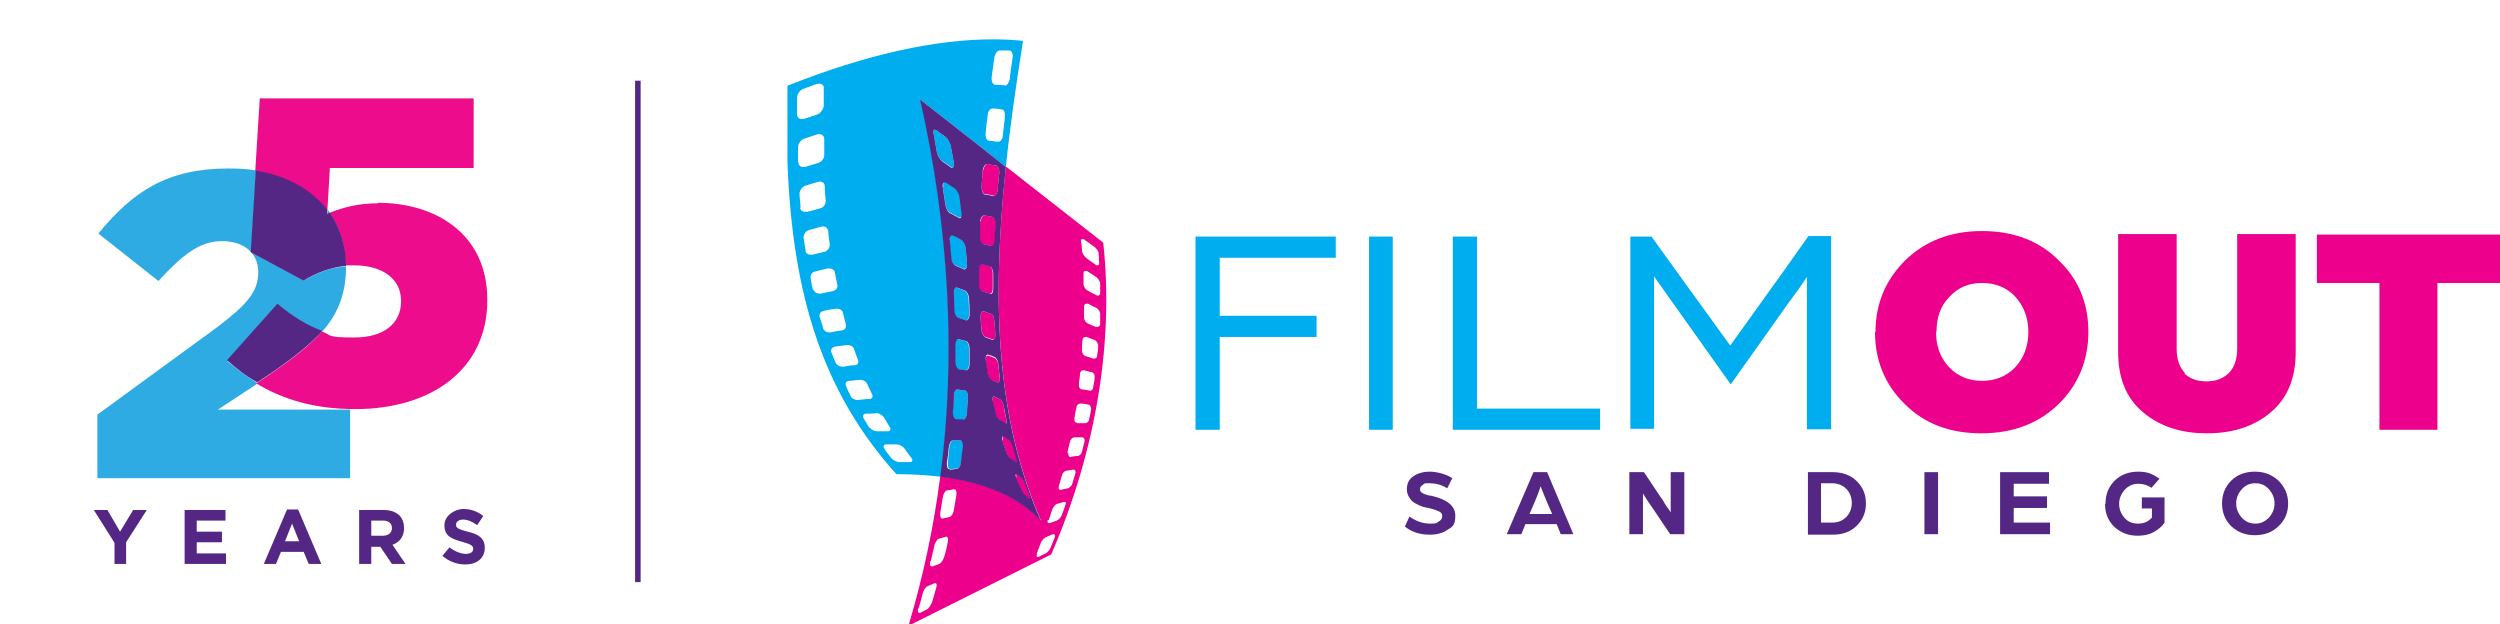
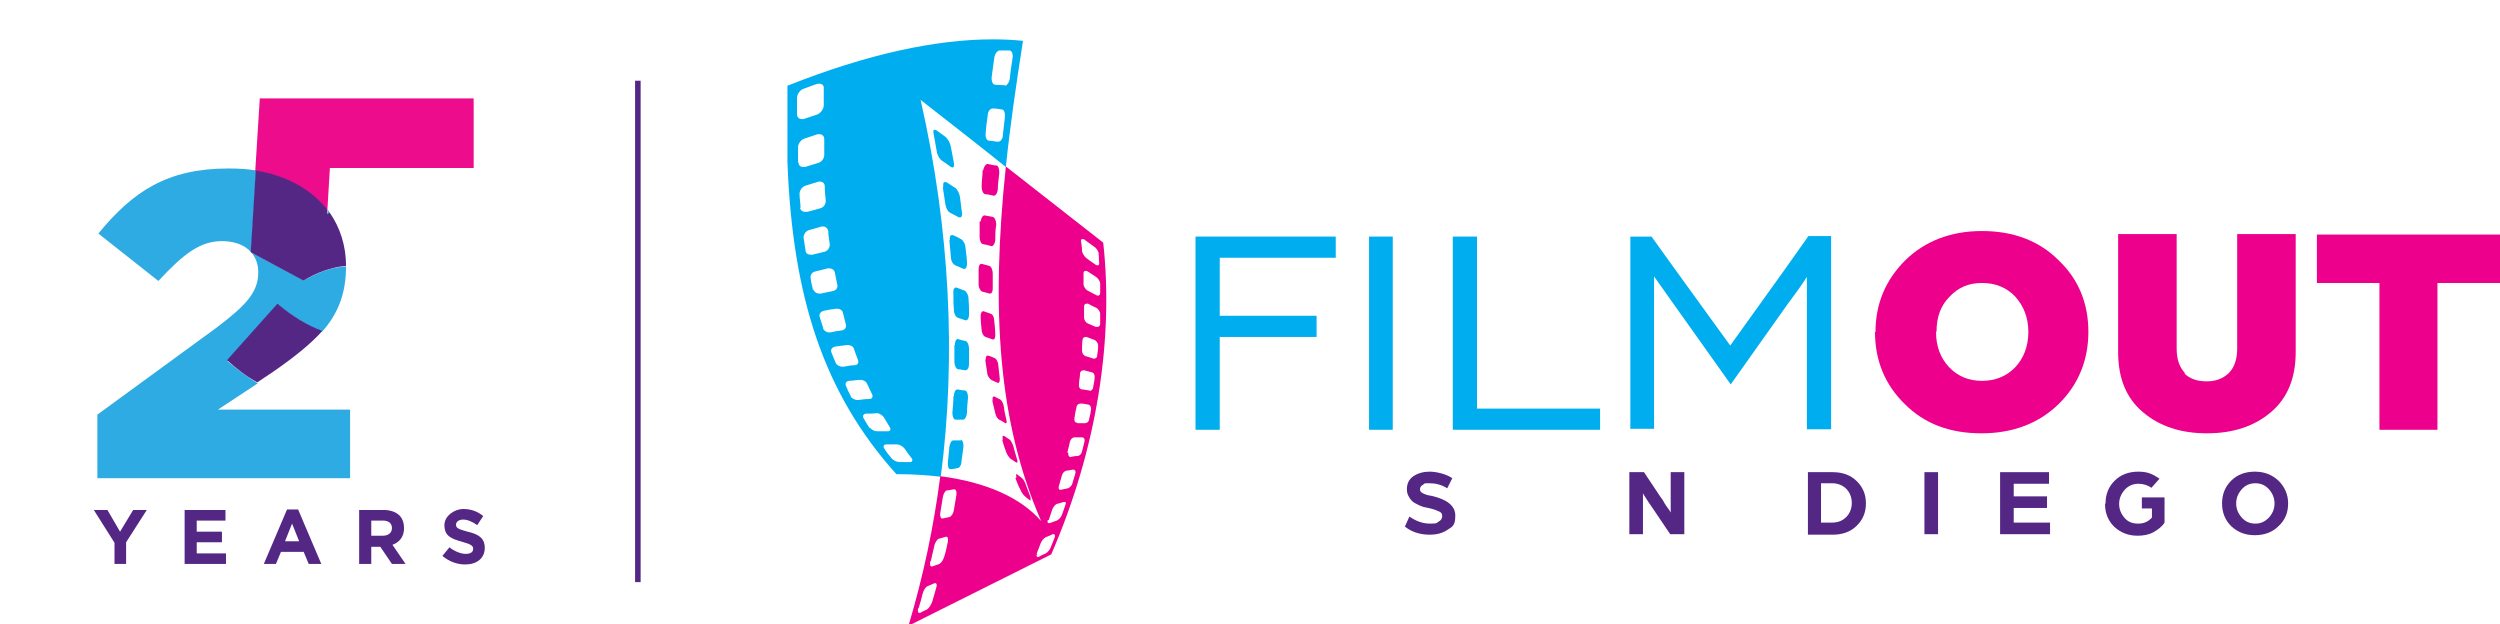
<svg xmlns="http://www.w3.org/2000/svg" id="Layer_1" viewBox="0 0 495.6 123.7">
  <defs>
    <style>      .st0 {        fill: #2dabe2;      }      .st1 {        fill: #00aeef;      }      .st2 {        fill: none;      }      .st3 {        fill: #ec008c;      }      .st4 {        fill: #ec0c8c;      }      .st5 {        fill: #542785;      }      .st6 {        clip-path: url(#clippath);      }    </style>
    <clipPath id="clippath">
      <polyline class="st2" points="114.8 113.8 .6 113.8 .6 .6 114.8 .6 114.8 113.8" />
    </clipPath>
  </defs>
  <polygon class="st1" points="237 85.2 237 46.9 264.8 46.9 264.8 51.1 241.8 51.1 241.8 62.6 261 62.6 261 66.8 241.8 66.8 241.8 85.2 237 85.2 237 85.2" />
  <polygon class="st1" points="271.4 46.9 276.1 46.9 276.1 85.2 271.4 85.2 271.4 46.9 271.4 46.9" />
  <polygon class="st1" points="288 85.2 288 46.9 292.8 46.9 292.8 81 317.2 81 317.2 85.2 288 85.2 288 85.2" />
  <path class="st1" d="M323.2,85.2v-38.3h4.2l4.6,6.4,11,15.2,10.9-15.2,4.6-6.5h4.5v38.3h-4.8v-30.2c-1.1,1.7-2.4,3.5-3.9,5.5l-11.2,15.8-11.3-15.9-3.9-5.5v30.2h-4.8Z" />
  <path class="st3" d="M383.8,65.8c0,2.9.9,5.2,2.6,7,1.7,1.8,3.9,2.7,6.5,2.7s4.9-.9,6.6-2.7c1.7-1.8,2.6-4.2,2.6-7s-.9-5.1-2.6-7c-1.7-1.8-3.9-2.7-6.6-2.7s-4.7.9-6.4,2.7c-1.8,1.8-2.6,4.1-2.6,6.9M371.8,65.8c0-5.6,2-10.3,5.9-14.2,3.9-3.8,9-5.8,15.2-5.8s11.3,1.9,15.2,5.8c4,3.8,5.9,8.6,5.9,14.2s-2,10.5-5.9,14.3c-3.9,3.8-9,5.8-15.3,5.8s-11.3-1.9-15.2-5.8c-3.9-3.8-5.9-8.6-5.9-14.3" />
  <path class="st3" d="M433,74c1.1,1.1,2.6,1.6,4.4,1.6s3.2-.5,4.4-1.6c1.1-1.1,1.7-2.7,1.7-4.9v-22.7h11.6v23.4c0,5.1-1.6,9.1-4.9,11.9-3.3,2.8-7.5,4.2-12.7,4.2s-9.4-1.4-12.7-4.2c-3.3-2.8-4.9-6.7-4.9-11.9v-23.4h11.6v22.7c0,2.2.6,3.8,1.7,4.9" />
  <polygon class="st3" points="471.7 85.2 471.7 56.1 459.3 56.1 459.3 46.5 495.6 46.5 495.6 56.1 483.2 56.1 483.2 85.2 471.7 85.2 471.7 85.2" />
  <path class="st5" d="M278.5,104.4l.9-2c1.3.9,2.6,1.4,4.1,1.4s1.2-.1,1.7-.4c.5-.3.7-.6.7-1.1s-.2-.7-.6-.9c-.4-.2-1-.4-1.7-.6-.5-.1-1-.2-1.4-.3-.4-.1-.8-.3-1.2-.5-.4-.2-.8-.4-1.1-.7-.3-.3-.5-.6-.7-1-.2-.4-.3-.8-.3-1.3,0-1.1.4-2,1.3-2.6.9-.6,2-.9,3.2-.9s3.2.4,4.5,1.3l-1,2c-1.1-.7-2.3-1-3.5-1s-.9,0-1.3.3c-.4.2-.6.5-.6.9s.2.6.6.8c.4.2.9.4,1.7.5,3.1.7,4.7,2,4.7,3.9s-.5,2.2-1.5,2.8c-1,.7-2.2,1-3.6,1-2,0-3.7-.6-5-1.7" />
-   <path class="st5" d="M303.2,101.9h4.5l-1-2.3-1.3-3.2c-.4,1.3-.8,2.3-1.2,3.2l-1,2.3h0ZM298.7,105.9l5.3-12.3h2.7l5.2,12.3h-2.5l-.8-2h-6.2l-.8,2h-2.7Z" />
  <path class="st5" d="M323,105.9v-12.3h2.9l3.2,4.8c.3.4.6.8.9,1.4.3.5.6.9.9,1.3l.3.5v-8h2.7v12.3h-2.8l-3.1-4.6c-.3-.5-.7-1-1.1-1.6-.4-.6-.7-1.1-.9-1.4l-.3-.5v8.1h-2.7Z" />
  <path class="st5" d="M361,103.6h2.2c1.2,0,2.1-.4,2.8-1.1.7-.7,1.1-1.7,1.1-2.8s-.4-2.1-1.1-2.8c-.7-.7-1.7-1.1-2.8-1.1h-2.2v7.7h0ZM358.4,105.9v-12.3h4.9c2,0,3.6.6,4.8,1.8,1.2,1.2,1.8,2.6,1.8,4.4s-.6,3.2-1.8,4.4c-1.2,1.2-2.8,1.8-4.8,1.8h-4.9Z" />
  <polygon class="st5" points="381.5 93.6 384.2 93.6 384.2 105.9 381.5 105.9 381.5 93.6 381.5 93.6" />
  <polygon class="st5" points="396.5 105.9 396.5 93.6 406.2 93.6 406.2 95.9 399.2 95.9 399.2 98.4 405.8 98.4 405.8 100.7 399.2 100.7 399.2 103.6 406.4 103.6 406.4 105.9 396.5 105.9 396.5 105.9" />
  <path class="st5" d="M417.4,99.8c0-1.8.6-3.3,1.8-4.5,1.2-1.2,2.8-1.8,4.7-1.8s2.9.5,4.2,1.4l-1.6,1.8c-.7-.5-1.6-.8-2.6-.8s-2,.4-2.7,1.2c-.7.8-1.1,1.7-1.1,2.8s.4,2,1.1,2.8c.7.8,1.6,1.1,2.7,1.1s2-.4,2.7-1.2v-1.8h-2v-2.2h4.5v5c-.5.8-1.3,1.4-2.2,1.9-.9.5-2,.7-3.1.7-1.9,0-3.4-.6-4.7-1.8-1.2-1.2-1.8-2.7-1.8-4.5" />
  <path class="st5" d="M443.3,99.8c0,1.1.4,2,1.1,2.8.7.8,1.6,1.2,2.7,1.2s1.9-.4,2.7-1.2c.7-.8,1.1-1.7,1.1-2.8s-.4-2-1.1-2.8c-.7-.8-1.6-1.2-2.7-1.2s-2,.4-2.7,1.2c-.7.8-1.1,1.7-1.1,2.8M440.5,99.8c0-1.8.6-3.3,1.8-4.5,1.2-1.2,2.8-1.8,4.7-1.8s3.4.6,4.7,1.8c1.2,1.2,1.9,2.7,1.9,4.5s-.6,3.3-1.9,4.5c-1.2,1.2-2.8,1.8-4.7,1.8s-3.4-.6-4.7-1.8c-1.2-1.2-1.8-2.7-1.8-4.5" />
  <path class="st1" d="M190.5,87.3c-.5,0-1,0-1.5,0-.4,0-.7.6-.8,1.3-.1,1.1-.2,2.1-.3,3.2,0,.7.1,1.2.5,1.2h0c.5,0,1-.1,1.4-.2.4,0,.8-.6.8-1.3.1-1,.3-2,.4-3,0-.7-.2-1.3-.5-1.3h0ZM189,78.6c0,1.1-.1,2.1-.2,3.2,0,.7.2,1.3.6,1.4.5,0,1,0,1.5,0h0c.4,0,.7-.6.8-1.3,0-1,.1-2.1.2-3.1,0-.7-.2-1.3-.6-1.4-.5,0-1-.1-1.5-.2h0c-.4,0-.7.6-.7,1.3M189.2,68.4c0,1.1,0,2.2,0,3.3,0,.7.3,1.4.7,1.5.5,0,1,.2,1.5.2h0c.4,0,.7-.5.7-1.2,0-1,0-2.1,0-3.1,0-.7-.3-1.4-.7-1.5-.5-.1-1-.2-1.5-.4h0c-.4,0-.6.5-.6,1.2M189,58.1c0,1.1,0,2.2.1,3.3,0,.8.4,1.5.8,1.6.5.2,1,.3,1.5.5h.1c.3,0,.6-.4.6-1.1,0-1.1,0-2.1-.1-3.2,0-.7-.4-1.4-.8-1.6-.5-.2-1.1-.4-1.6-.6h-.1c-.3,0-.6.4-.5,1.1M188.2,47.6c.1,1.1.2,2.2.3,3.3,0,.8.4,1.5.9,1.7.5.2,1.1.5,1.6.7h.2c.3,0,.5-.4.5-1,0-1.1-.2-2.1-.3-3.2,0-.7-.5-1.5-.9-1.7-.5-.3-1.1-.6-1.6-.8h-.2c-.3,0-.5.4-.4,1M186.9,37.1c.2,1.1.3,2.2.5,3.3.1.8.5,1.6,1,1.8.6.3,1.1.6,1.7.9h.2c.3,0,.5-.3.4-.9-.1-1.1-.3-2.1-.4-3.2-.1-.7-.6-1.6-1-1.8-.6-.4-1.1-.7-1.7-1.1,0,0-.2,0-.3,0-.3,0-.4.4-.3,1M185.1,26.6c.2,1.1.4,2.2.6,3.4.1.8.6,1.6,1.1,1.9.6.4,1.2.8,1.7,1.2.1,0,.2.1.3.1.3,0,.4-.3.3-.9-.2-1.1-.4-2.1-.6-3.2-.1-.7-.6-1.6-1.1-2-.6-.4-1.2-.9-1.8-1.3-.1,0-.2-.1-.3-.1-.2,0-.4.3-.2.9M178.3,91.6c-.5,0-1.2-.3-1.6-.8-.5-.6-1-1.2-1.4-1.9-.3-.4-.1-.8.4-.8.6,0,1.2,0,1.8,0h.3c.5,0,1.2.4,1.5.8.4.6.9,1.3,1.4,1.9.3.4.2.8-.3.8h0c-.7,0-1.3,0-2,0M172.4,84.9c-.4-.6-.8-1.3-1.2-2-.3-.4,0-.9.5-.9.7,0,1.4,0,2.1-.1h0c.5,0,1.1.4,1.4.8.4.7.8,1.3,1.2,2,.3.5,0,.8-.4.8-.7,0-1.4,0-2.1,0h0c-.5,0-1.2-.3-1.5-.8M168.7,78.6c-.4-.7-.7-1.4-1-2.1-.2-.5,0-.9.6-1,.7,0,1.5-.2,2.2-.2h.1c.5,0,1.1.3,1.3.8.3.7.7,1.4,1,2.1.2.5,0,.9-.6.9-.7,0-1.4.1-2.2.2h-.1c-.5,0-1.1-.3-1.4-.7M165.7,72c-.3-.7-.6-1.4-.9-2.2-.2-.5.2-1,.8-1.1.8-.1,1.5-.2,2.3-.3h.2c.5,0,1.1.3,1.2.8.3.8.5,1.5.8,2.2.2.5-.1,1-.7,1-.7,0-1.5.2-2.2.3h-.2c-.5,0-1.1-.3-1.3-.7M163.2,65.1c-.2-.8-.5-1.5-.7-2.3-.2-.5.2-1.1.9-1.2.8-.2,1.6-.3,2.4-.4h.2c.5,0,1,.3,1.1.8.2.8.4,1.6.6,2.4.1.5-.2,1-.8,1.1-.8.1-1.5.2-2.3.4h-.2c-.5,0-1-.3-1.2-.7M161.2,57.6c-.2-.8-.4-1.6-.5-2.5-.1-.6.3-1.2,1-1.3.8-.2,1.6-.4,2.4-.6h.3c.5,0,1,.3,1.1.8.2.9.3,1.7.5,2.5.1.6-.3,1.1-.9,1.2-.8.2-1.6.3-2.4.5,0,0-.2,0-.3,0-.5,0-1-.3-1.1-.8M159.7,49.7c-.1-.9-.3-1.7-.4-2.6,0-.6.4-1.3,1.1-1.5.9-.2,1.7-.5,2.5-.7.1,0,.2,0,.3,0,.5,0,.9.4,1,.9,0,.9.2,1.8.3,2.7,0,.6-.4,1.2-1,1.4-.8.2-1.6.4-2.5.6-.1,0-.2,0-.3,0-.5,0-1-.3-1-.8M158.7,41.2c0-.9-.2-1.9-.2-2.8,0-.6.5-1.4,1.2-1.6.9-.3,1.7-.5,2.6-.8.1,0,.2,0,.3,0,.5,0,.9.4.9.9,0,1,.1,1.9.2,2.9,0,.7-.4,1.3-1.1,1.5-.8.2-1.7.5-2.6.7-.1,0-.2,0-.4,0-.5,0-.9-.3-1-.8M158.2,32.2c0-1,0-2,0-3,0-.7.6-1.5,1.2-1.7.9-.3,1.8-.6,2.7-.9.1,0,.2,0,.4,0,.5,0,.9.4.9,1,0,1,0,2.1,0,3.1,0,.7-.5,1.4-1.2,1.6-.9.3-1.7.5-2.6.8-.1,0-.3,0-.4,0-.5,0-.9-.3-.9-.9M197.9,28.1c-.6,0-1.2-.2-1.8-.2-.5,0-.8-.7-.7-1.5.1-1.2.2-2.3.4-3.5,0-.8.5-1.4,1-1.4h0c.6,0,1.2.1,1.8.2.5,0,.7.8.6,1.6-.1,1.2-.3,2.4-.4,3.5,0,.8-.5,1.3-.9,1.3h0M158,22.6c0-1.1,0-2.1,0-3.2,0-.7.6-1.6,1.3-1.8.9-.3,1.8-.7,2.8-1,.1,0,.3,0,.4,0,.5,0,.9.4.8,1,0,1.1,0,2.2,0,3.3,0,.7-.6,1.5-1.3,1.8-.9.3-1.8.6-2.7.9-.1,0-.3,0-.4,0-.5,0-.9-.4-.9-.9M199.2,16.9c-.6,0-1.2-.1-1.9-.1-.5,0-.8-.7-.7-1.6.2-1.2.3-2.5.5-3.7.1-.8.6-1.5,1.1-1.5h0c.7,0,1.3,0,1.9,0,.5,0,.8.8.6,1.7-.2,1.3-.4,2.5-.5,3.8-.1.8-.6,1.5-1,1.5h0M156.1,16.9v15.2c1,26.8,7.2,45.9,21.6,61.9h.3c3,0,5.8.2,8.5.5,3.1-23.7,1.8-49.2-4-74.7,5.6,4.4,11.3,8.8,16.9,13.3.8-7.8,2-16.1,3.4-25-1.9-.2-3.9-.3-6-.3-11.2,0-24.9,2.9-40.7,9.2" />
  <path class="st3" d="M201.3,94.8c.3.8.6,1.6,1,2.3.2.5.6,1.1.9,1.3.3.3.6.5,1,.8h.1c0,0,0-.2,0-.6-.3-.8-.6-1.6-.9-2.4-.2-.6-.5-1.2-.8-1.4-.3-.3-.7-.5-1-.8h-.1c-.1,0-.1.2,0,.6M198.7,87.3c.2.8.5,1.6.8,2.4.2.5.6,1.1.9,1.3.4.2.7.5,1.1.7h.1c.1,0,.2-.2,0-.7-.2-.8-.5-1.6-.7-2.5-.2-.6-.5-1.2-.8-1.4-.4-.2-.7-.5-1.1-.7h-.1c-.2,0-.2.3-.1.7M196.7,79.4c.2.9.4,1.7.6,2.5.1.6.5,1.2.8,1.3.4.2.8.4,1.2.7h.1c.2,0,.2-.3.1-.7-.2-.8-.4-1.7-.5-2.6-.1-.6-.4-1.2-.7-1.4-.4-.2-.8-.4-1.2-.6h-.1c-.2,0-.3.3-.2.8M195.3,71.2c.1.9.3,1.8.4,2.7,0,.6.5,1.2.8,1.4.4.2.8.4,1.3.6h.1c.2,0,.3-.3.3-.8-.1-.9-.2-1.8-.3-2.7,0-.6-.4-1.3-.7-1.4-.4-.2-.9-.4-1.3-.5h-.1c-.3,0-.4.3-.4.9M194.4,62.6c0,.9.1,1.9.2,2.8,0,.6.4,1.3.8,1.4.5.2.9.3,1.4.5h.1c.3,0,.4-.4.4-.9,0-.9-.1-1.9-.2-2.8,0-.7-.3-1.3-.7-1.4-.5-.2-.9-.3-1.4-.5h-.1c-.3,0-.5.4-.5,1M194,53.5c0,1,0,2,0,2.9,0,.7.4,1.3.7,1.4.5.1,1,.3,1.5.4h.1c.3,0,.5-.4.5-1,0-1,0-2,0-3,0-.7-.3-1.4-.7-1.5-.5-.1-1-.3-1.5-.4h0c-.4,0-.6.4-.6,1.1M194.2,43.9c0,1,0,2.1,0,3.1,0,.7.3,1.4.7,1.4.5.1,1.1.2,1.6.4h.1c.3,0,.6-.5.7-1.1,0-1,0-2.1.2-3.2,0-.7-.3-1.4-.7-1.5-.5-.1-1.1-.2-1.6-.3h0c-.4,0-.7.5-.8,1.2M182.1,120.6c.3-1,.6-2,.8-2.9.2-.7.6-1.4,1-1.5.5-.2.9-.4,1.4-.6h.1c.3,0,.4.4.2.9-.3,1-.5,1.9-.8,2.8-.2.6-.7,1.3-1,1.5-.5.2-1,.5-1.4.7h-.2c-.2,0-.3-.3-.2-.9M184.5,111.3c.2-1,.5-2,.7-3,.1-.7.6-1.4.9-1.5.5-.1,1-.3,1.4-.4h.1c.3,0,.4.4.3,1-.2,1-.4,2-.7,2.9-.2.7-.6,1.3-1,1.5-.5.2-.9.3-1.4.5h-.1c-.3,0-.4-.4-.3-1M205.5,109.8c.3-.7.5-1.4.8-2.1.2-.5.6-1,1-1.2.5-.2,1-.4,1.4-.6h.2c.2,0,.3.2.2.6-.3.7-.5,1.3-.8,2-.2.5-.6,1-1,1.2-.5.2-1,.5-1.4.7h-.2c-.2,0-.3-.2-.1-.6M207.9,103.1c.2-.7.5-1.4.7-2.1.2-.5.6-1,.9-1.1.5-.1,1-.3,1.4-.4h.1c.3,0,.4.2.2.6-.2.7-.5,1.4-.7,2-.2.5-.6.9-1,1.1-.5.2-.9.3-1.4.5h-.2c-.2,0-.3-.2-.2-.6M186.4,101.7c.2-1,.3-2.1.5-3.1.1-.7.5-1.4.9-1.4.5,0,1-.2,1.4-.2h0c.3,0,.5.5.4,1.1-.2,1-.3,2-.5,3-.1.7-.5,1.3-.9,1.4-.5.1-1,.2-1.4.3h0c-.3,0-.5-.5-.4-1.1M209.9,96.4c.2-.7.4-1.4.6-2.1.1-.5.5-.9.9-1,.5,0,1-.2,1.4-.2h0c.3,0,.5.3.4.7-.2.7-.4,1.4-.6,2-.1.5-.6.9-.9,1-.5.1-1,.2-1.4.3h-.1c-.3,0-.4-.3-.3-.7M211.6,89.7c.2-.7.3-1.4.5-2.1.1-.5.5-.9.9-.9.5,0,1,0,1.5,0h0c.4,0,.6.4.5.8-.2.7-.3,1.3-.5,2-.1.5-.5.9-.9.9-.5,0-1,.1-1.4.2h0c-.3,0-.5-.4-.4-.8M213.5,83.8c-.4,0-.6-.4-.5-.9.1-.7.2-1.4.4-2.1,0-.5.4-.8.8-.8h0c.5,0,1,.1,1.5.2.4,0,.6.5.6.9-.1.7-.2,1.3-.4,2,0,.5-.5.8-.8.8h0c-.5,0-1,0-1.5,0M216,77.4c-.5,0-1-.2-1.5-.2-.4,0-.7-.5-.6-1,0-.7.2-1.4.2-2.1,0-.4.3-.7.7-.7h.1c.5.1,1,.3,1.5.4.4,0,.7.6.6,1,0,.7-.2,1.3-.3,2,0,.4-.4.7-.7.7h0M216.8,71.1c-.5-.2-1-.3-1.6-.5-.4-.1-.7-.6-.7-1.1,0-.7,0-1.4.1-2.1,0-.4.3-.6.6-.6h.2c.5.2,1.1.4,1.6.6.4.2.7.7.7,1.1,0,.7-.1,1.3-.2,2,0,.4-.3.6-.6.6h-.2M217.2,64.8c-.5-.2-1.1-.5-1.6-.7-.4-.2-.7-.7-.7-1.2,0-.7,0-1.4,0-2.1,0-.4.2-.6.5-.6s.2,0,.3,0c.5.3,1.1.6,1.6.8.4.2.8.8.8,1.2,0,.7,0,1.3,0,2,0,.3-.2.6-.5.6s-.2,0-.3,0M217.3,58.5c-.6-.3-1.1-.6-1.7-.9-.4-.2-.8-.8-.8-1.3,0-.7,0-1.4,0-2.1,0-.3.1-.5.4-.5s.2,0,.4.1c.6.4,1.1.7,1.7,1.1.4.3.8.9.8,1.3,0,.6,0,1.3,0,1.9,0,.3-.2.5-.4.5s-.2,0-.4-.1M217.1,52.4c-.6-.4-1.2-.8-1.7-1.2-.4-.3-.8-.9-.9-1.4,0-.7-.1-1.4-.2-2,0-.3,0-.4.3-.4s.3,0,.5.2c.6.4,1.2.9,1.8,1.3.5.3.9,1,.9,1.4,0,.6.1,1.3.1,1.9,0,.3-.1.4-.3.4s-.3,0-.5-.2M206.4,103.3c-4-4.6-10.8-7.7-20-8.9-1.3,10.1-3.4,19.9-6.2,29.3h.6c9.2-4.6,18.4-9.2,27.6-13.8,9.1-21,12.4-42.7,10.3-61.8-6.4-5-12.9-10.1-19.3-15.1-3,28.6-1.5,50.8,7,70.3M194.8,33.7c0,1.1-.2,2.2-.2,3.3,0,.8.3,1.4.7,1.5.6,0,1.1.2,1.7.3h0c.4,0,.7-.5.8-1.2,0-1.1.2-2.2.3-3.3,0-.8-.2-1.5-.6-1.5-.6,0-1.1-.2-1.7-.3h0c-.4,0-.8.6-.9,1.3" />
-   <path class="st5" d="M182.5,19.8c5.6,4.4,11.3,8.8,16.9,13.3-3,28.6-1.5,50.8,7,70.3-4-4.6-10.8-7.7-20-8.9,3.1-23.7,1.8-49.2-4-74.7M188.8,33.2c.3,0,.4-.3.3-.9-.2-1.1-.4-2.1-.6-3.2-.1-.7-.6-1.6-1.1-2-.6-.4-1.2-.9-1.8-1.3-.1,0-.2-.1-.3-.1-.2,0-.4.3-.2.9.2,1.1.4,2.2.6,3.4.1.8.6,1.6,1.1,2,.6.4,1.2.8,1.7,1.2.1,0,.2.1.3.1M197,38.8c.4,0,.7-.5.8-1.2,0-1.1.2-2.2.3-3.3,0-.8-.2-1.5-.7-1.5-.6,0-1.1-.2-1.7-.3h0c-.4,0-.8.6-.9,1.3,0,1.1-.2,2.2-.2,3.3,0,.8.3,1.4.7,1.5.6,0,1.1.2,1.7.3h0M190.2,43.3c.3,0,.5-.4.4-1-.1-1.1-.3-2.1-.4-3.2-.1-.7-.6-1.6-1-1.8-.6-.4-1.1-.7-1.7-1.1,0,0-.2,0-.3,0-.3,0-.4.4-.3,1,.2,1.1.3,2.2.5,3.3.1.8.5,1.6,1,1.8.6.3,1.1.6,1.7.9h.2M196.5,48.8c.3,0,.6-.5.7-1.1,0-1,0-2.1.2-3.2,0-.7-.3-1.4-.7-1.5-.5-.1-1.1-.2-1.6-.3h0c-.4,0-.7.5-.8,1.2,0,1.1,0,2.1,0,3.1,0,.7.3,1.3.7,1.4.5.1,1,.2,1.6.4h.1M191.2,53.4c.3,0,.5-.4.5-1,0-1.1-.2-2.1-.3-3.2,0-.7-.5-1.5-.9-1.7-.5-.3-1.1-.6-1.6-.8h-.2c-.3,0-.5.4-.4,1,.1,1.1.2,2.2.3,3.3,0,.8.4,1.5.9,1.7.5.2,1.1.5,1.6.7h.2M196.4,58.3c.3,0,.5-.4.5-1,0-1,0-2,0-3,0-.7-.3-1.4-.7-1.5-.5-.1-1-.3-1.5-.4h0c-.4,0-.6.4-.6,1.1,0,1,0,2,0,2.9,0,.7.4,1.3.7,1.4.5.1,1,.3,1.5.4h.1M191.6,63.5c.3,0,.6-.5.6-1.1,0-1.1,0-2.1-.1-3.2,0-.7-.4-1.4-.8-1.6-.5-.2-1.1-.4-1.6-.6h-.1c-.3,0-.6.4-.5,1.1,0,1.1.1,2.2.1,3.3,0,.8.4,1.5.8,1.6.5.2,1,.3,1.5.5h.1M196.9,67.3c.3,0,.4-.4.4-.9,0-.9-.1-1.9-.2-2.8,0-.7-.3-1.3-.7-1.4-.5-.2-.9-.3-1.4-.5h-.1c-.3,0-.5.4-.5,1,0,.9.1,1.9.2,2.8,0,.6.4,1.2.8,1.4.5.2.9.3,1.4.5h.1M191.5,73.4c.4,0,.7-.5.7-1.2,0-1,0-2.1,0-3.1,0-.7-.3-1.4-.7-1.5-.5-.1-1-.2-1.5-.4h0c-.3,0-.6.5-.6,1.2,0,1.1,0,2.2,0,3.3,0,.7.3,1.4.7,1.5.5,0,1,.2,1.5.2h0M197.9,75.8c.2,0,.3-.3.3-.9-.1-.9-.2-1.8-.3-2.7,0-.6-.4-1.3-.7-1.4-.4-.2-.9-.4-1.3-.5h-.1c-.3,0-.4.3-.4.9.1.9.3,1.8.4,2.7,0,.6.5,1.2.8,1.4.4.2.8.4,1.3.6h.1M190.9,83.2c.4,0,.7-.6.8-1.3,0-1,.1-2.1.2-3.1,0-.7-.2-1.3-.6-1.4-.5,0-1-.1-1.5-.2h0c-.4,0-.7.6-.7,1.3,0,1.1-.1,2.2-.2,3.2,0,.7.2,1.3.6,1.4.5,0,1,0,1.5,0h0ZM199.4,84c.2,0,.2-.3.1-.8-.2-.9-.3-1.7-.5-2.6-.1-.6-.4-1.2-.7-1.4-.4-.2-.8-.4-1.2-.6h-.1c-.2,0-.3.3-.2.8.2.9.4,1.7.6,2.5.1.6.5,1.2.8,1.3.4.2.8.4,1.2.7h.1M201.5,91.8c.1,0,.2-.3,0-.7-.2-.8-.5-1.6-.7-2.5-.2-.6-.5-1.2-.8-1.4-.4-.2-.7-.5-1.1-.7h-.1c-.2,0-.2.3-.1.7.2.8.5,1.6.8,2.4.2.6.6,1.1.9,1.3.4.2.7.5,1.1.7h.1M188.3,93.1h0c.5,0,1-.1,1.4-.2.4,0,.8-.6.8-1.3.1-1,.2-2,.4-3,0-.7-.2-1.3-.5-1.3h0c-.5,0-1,0-1.5,0-.4,0-.7.6-.8,1.3-.1,1.1-.2,2.1-.4,3.2,0,.7.1,1.2.5,1.2M204.2,99.3c0,0,0-.3,0-.7-.3-.8-.6-1.6-.9-2.4-.2-.6-.5-1.2-.8-1.4-.3-.3-.7-.5-1-.8h-.1c-.1,0-.1.2,0,.6.3.8.6,1.6,1,2.3.2.5.6,1.1.9,1.3.3.3.6.5,1,.8h.1" />
  <g class="st6">
    <image width="240" height="238" transform="scale(.5)" />
  </g>
  <path class="st0" d="M65.4,42.2c-.1-.2-.3-.4-.4-.6v.8c.1,0,.3-.1.4-.2h0Z" />
  <path class="st0" d="M55,60.3c3,2.4,5.9,4.3,8.9,5.4,3.1-3.5,4.7-7.5,4.7-12.9h0c-3.2.2-5.9,1.4-8.4,2.8l-10.4-5.6,1-16.2c-1.7-.3-3.6-.4-5.5-.4-12.2,0-19,4.6-25.8,12.9l11.9,9.4c5-5.4,8.3-7.9,12.6-7.9s7.2,2.3,7.2,6.2-2.4,6.5-8.2,10.9l-23.7,17.3v12.6h50.1v-13.6h-26.2l7.9-5.2c-2.1-1.3-4.1-2.8-6-4.4l10-11.2h0Z" />
-   <path class="st4" d="M75,40.3c-4,0-6.9.8-9.7,1.9,2.1,2.9,3.2,6.5,3.2,10.4h0c.6,0,1.1,0,1.7,0,5.5,0,9.3,2.6,9.3,7v.2c0,4.3-3.4,7.1-9.2,7.1s-4.4-.4-6.5-1.2c-2.4,2.8-5.8,5.4-10,8.3l-3,2c5.3,3.2,11.6,5.1,19.6,5.1,15.4,0,26.2-8.1,26.2-21.5v-.2c0-13.1-10.3-19.2-21.7-19.2h0Z" />
  <path class="st4" d="M64.9,41.6l.5-8.3h28.5v-13.8h-42.4l-.9,14.4c6.2,1,11.1,3.8,14.2,7.8h0Z" />
  <path class="st5" d="M60.2,55.6c2.5-1.5,5.3-2.6,8.4-2.9h0c0-4-1.2-7.6-3.2-10.5-.2,0-.3.1-.5.2v-.8c-3.1-4-8-6.8-14.2-7.8l-1,16.2,10.4,5.6h0Z" />
  <path class="st5" d="M63.9,65.6c-3-1.1-5.9-2.9-8.9-5.4l-10,11.2c1.9,1.7,3.8,3.2,6,4.4l3-2c4.2-2.9,7.5-5.5,10-8.3h0Z" />
  <path class="st5" d="M22.7,111.8h2.3v-4.3l4.1-6.4h-2.7l-2.6,4.3-2.5-4.3h-2.7l4.1,6.5v4.2h0ZM36.7,111.8h8.1v-2.1h-5.8v-2.2h5v-2.1h-5v-2.2h5.7v-2.1h-8.1v10.7h0ZM52.3,111.8h2.4l1-2.4h4.5l1,2.4h2.5l-4.6-10.8h-2.2l-4.6,10.8h0ZM56.5,107.3l1.4-3.5,1.4,3.5h-2.8ZM71.3,111.8h2.3v-3.4h1.8l2.3,3.4h2.7l-2.6-3.8c1.4-.5,2.3-1.6,2.3-3.3h0c0-1-.3-1.9-.9-2.5-.7-.7-1.8-1.1-3.1-1.1h-4.9v10.7h0ZM73.6,106.3v-3.1h2.3c1.1,0,1.8.5,1.8,1.5h0c0,.9-.7,1.5-1.8,1.5h-2.4ZM92.2,111.9c2.3,0,3.9-1.2,3.9-3.3h0c0-1.9-1.2-2.7-3.4-3.2-1.8-.5-2.3-.7-2.3-1.4h0c0-.5.5-1,1.4-1s1.8.4,2.8,1.1l1.2-1.8c-1.1-.9-2.4-1.4-4-1.4s-3.7,1.3-3.7,3.2h0c0,2.2,1.4,2.7,3.5,3.3,1.8.5,2.2.8,2.2,1.4h0c0,.7-.6,1-1.5,1s-2.2-.5-3.2-1.3l-1.4,1.7c1.3,1.1,2.9,1.7,4.5,1.7h0Z" />
  <polyline class="st5" points="125.9 16 125.9 115.4 127 115.4 127 16" />
</svg>